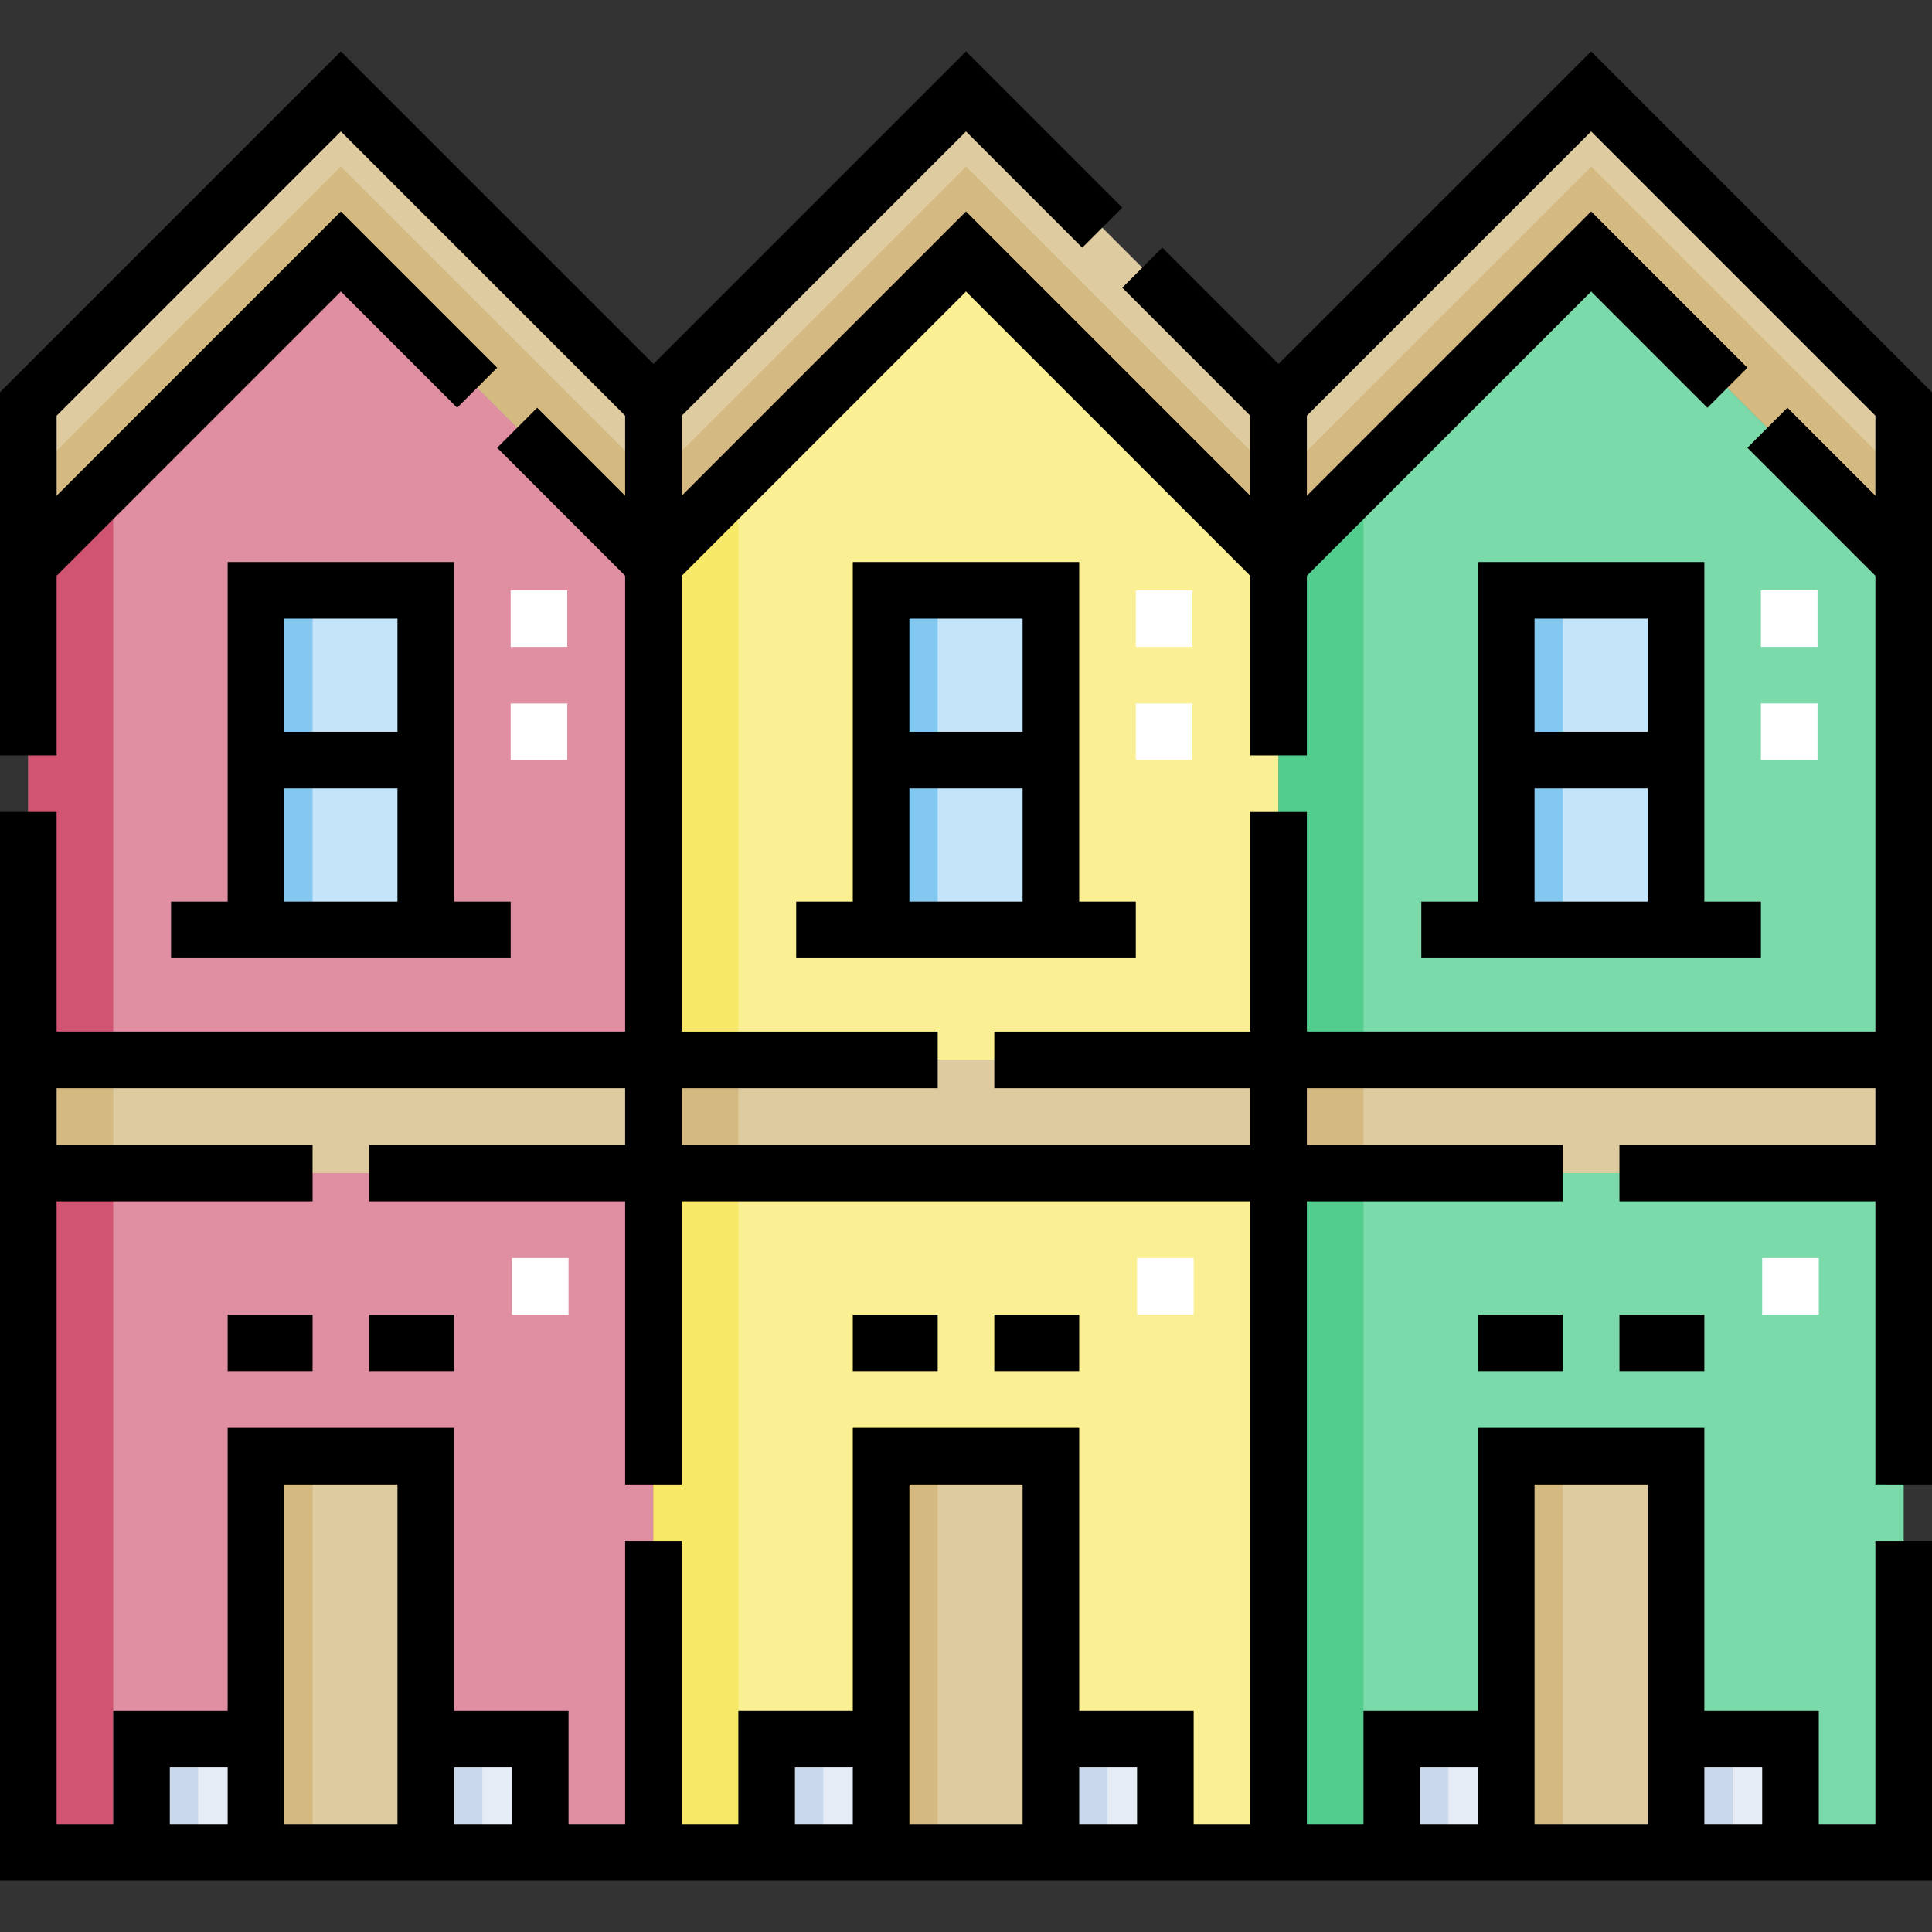
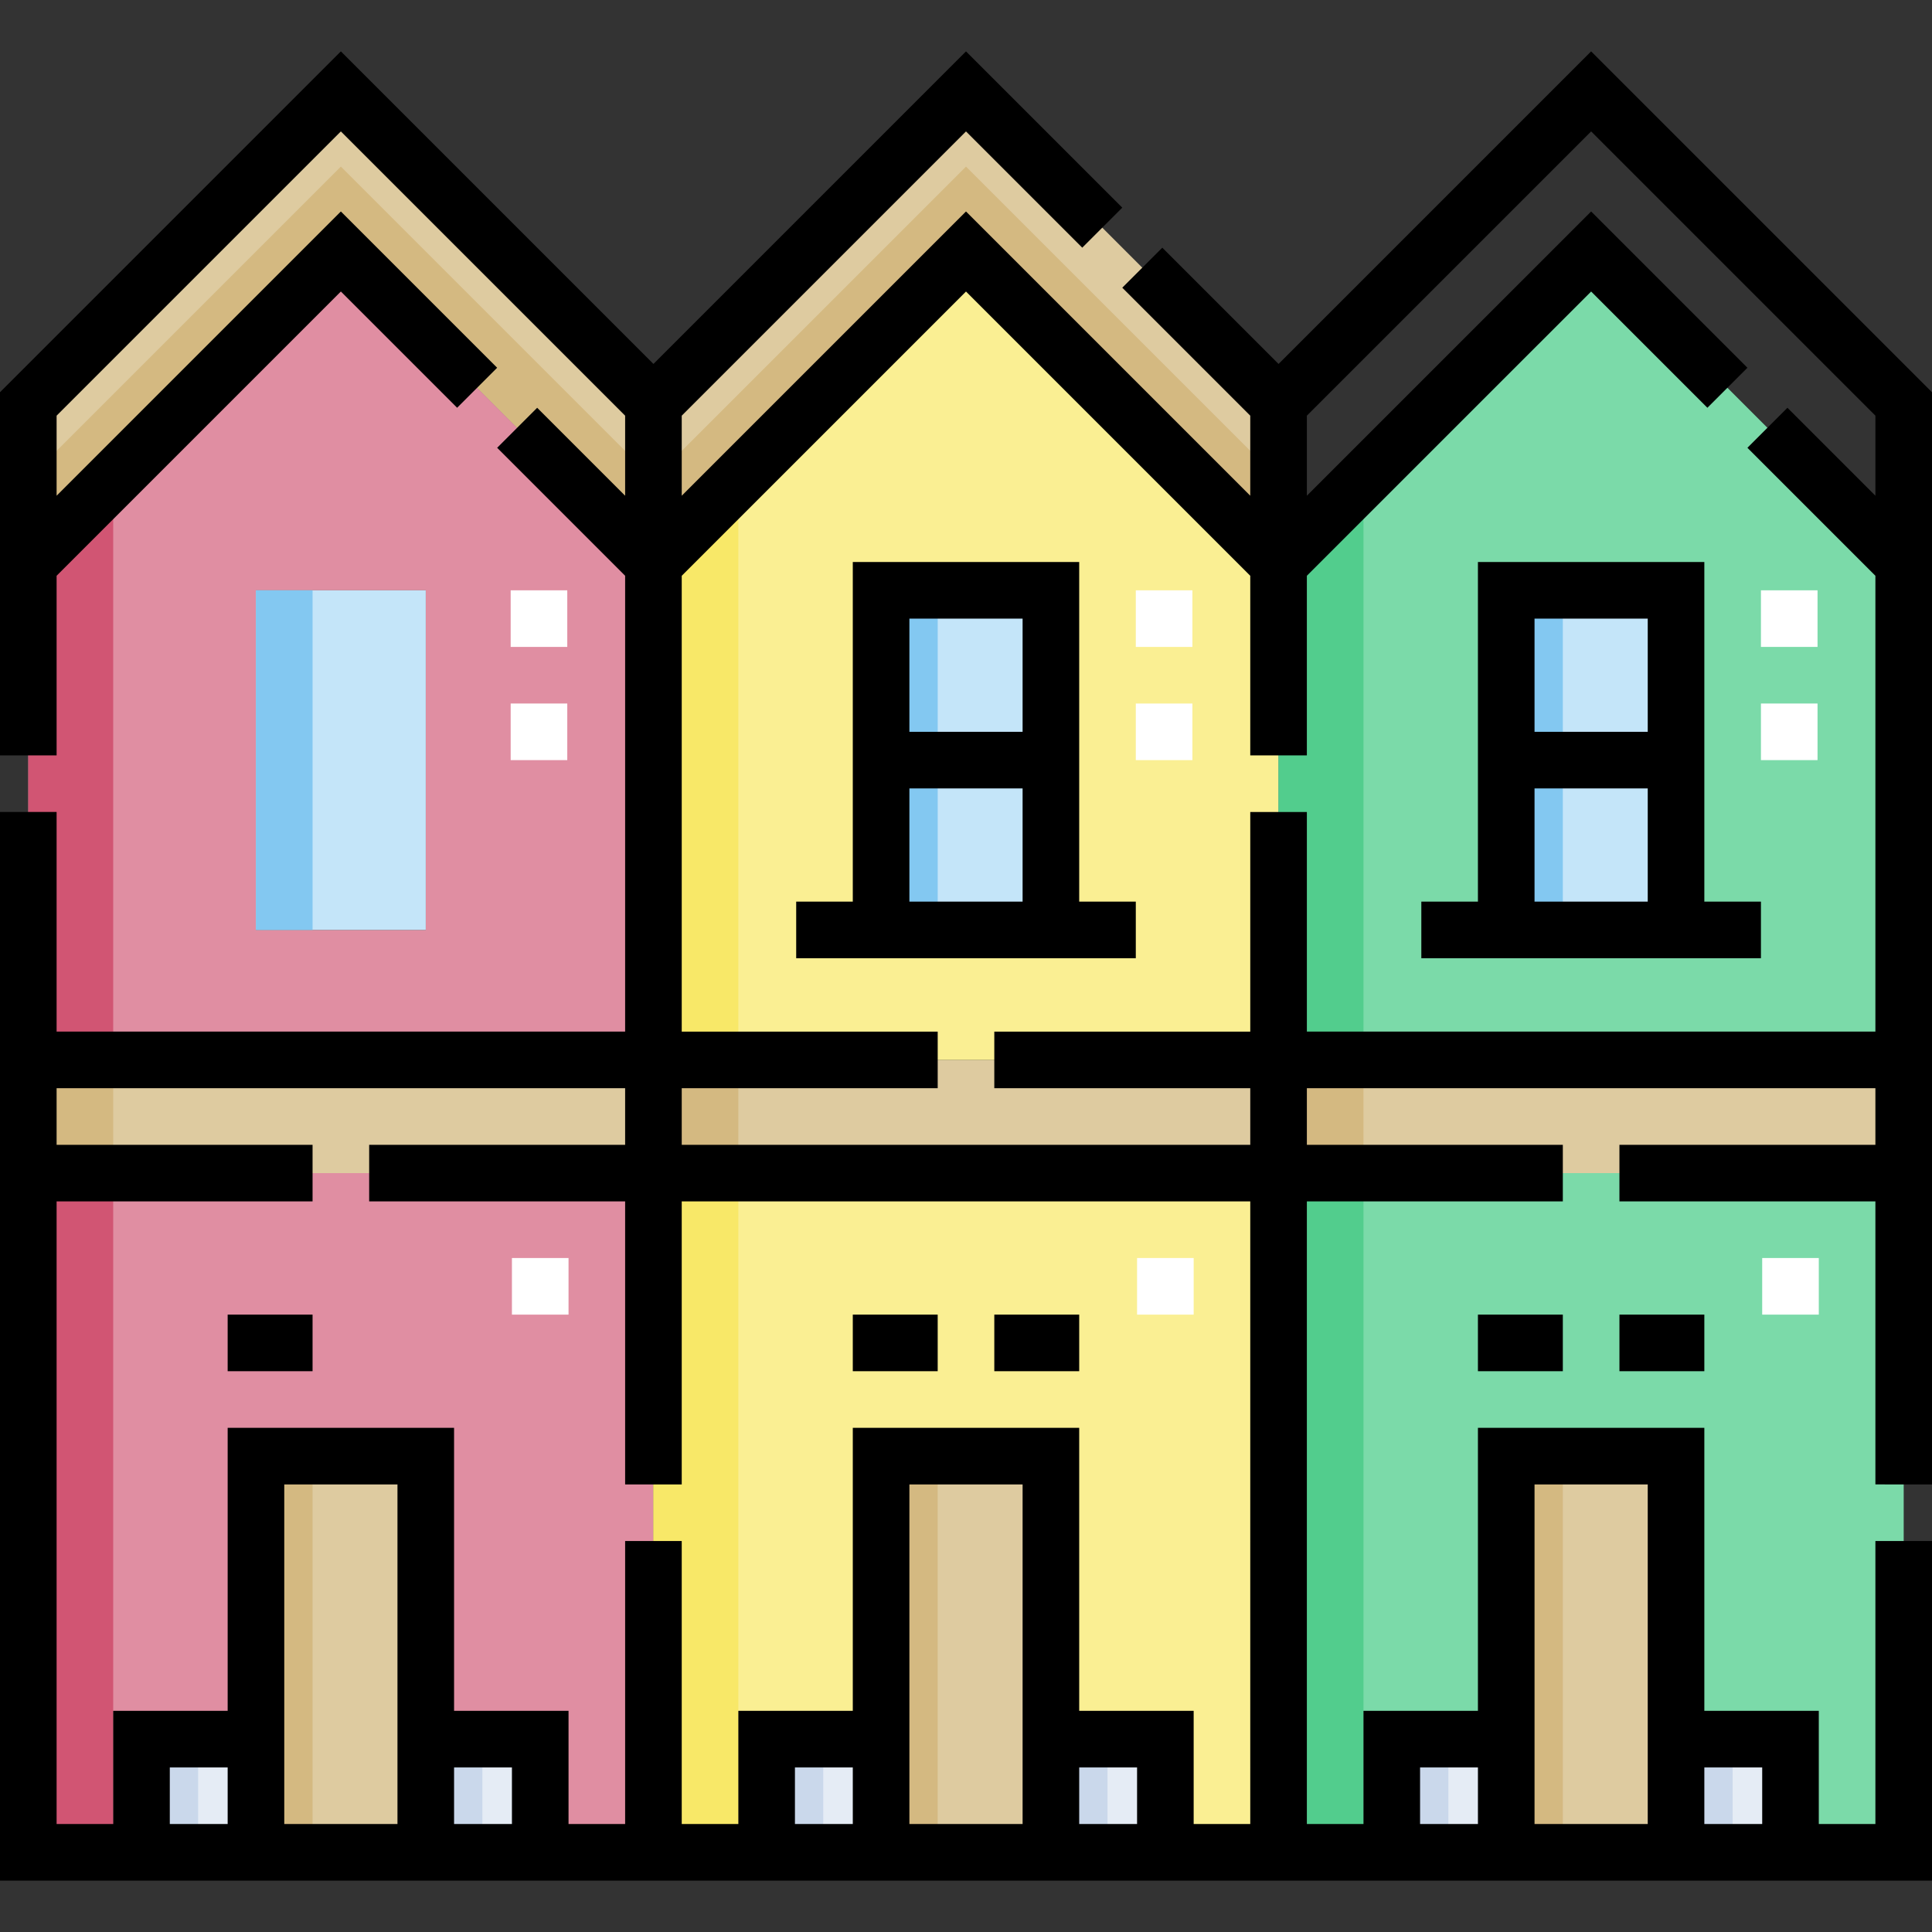
<svg xmlns="http://www.w3.org/2000/svg" id="Capa_1" enable-background="new 0 0 511.999 511.999" height="512" viewBox="0 0 511.999 511.999" width="512">
  <rect x="0" y="0" width="511.999" height="511.999" fill="#333333" stroke="none" />
  <g>
    <g>
      <g clip-rule="evenodd" fill-rule="evenodd">
        <path d="m7.5 149.479 82.833-82.833 82.833 82.833v-42.426l-82.833-82.833-82.833 82.833z" fill="#decba0" />
        <path d="m7.499 280.887h165.667v-131.408l-82.833-82.833-82.833 82.833zm30 179.999h30.333v-75h45v75h30.334v30h30v-179.999h-165.667l.001 179.999h30v-30zm30.334-304.446h45v90h-45z" fill="#e08ea2" />
        <path d="m7.499 310.887h497v-30c-165.667 0-331.333 0-497 0v30z" fill="#decba0" />
        <path d="m112.833 490.886h30.334v-30h-30.334zm331.333 0h30.333v-30h-30.333zm-75.334 0h30.333v-30h-30.333zm-90.333 0h30.333v-30h-30.333zm-75.333 0h30.334v-30h-30.334zm-165.667 0h30.333v-30h-30.333z" fill="#e5ecf5" />
        <path d="m67.833 490.886h45v-105h-45zm331.333 0h45v-105h-45zm-165.667 0h45v-105h-45z" fill="#decba0" />
        <path d="m67.833 156.44h45v90h-45z" fill="#c4e5f9" />
        <path d="m7.5 149.479 82.833-82.833 82.833 82.833v-22.5l-82.833-82.833-82.833 82.833z" fill="#d4b981" />
        <path d="m67.833 156.44h15v90h-15z" fill="#83c8f1" />
        <path d="m67.833 490.886h15v-105h-15zm331.333 0h15v-105h-15zm-165.667 0h15v-105h-15z" fill="#d4b981" />
        <path d="m112.833 490.886h15v-30h-15zm331.333 0h15v-30h-15zm-75.334 0h15v-30h-15zm-90.333 0h15v-30h-15zm-75.333 0h15v-30h-15zm-165.667 0h15v-30h-15z" fill="#cad8eb" />
        <path d="m7.499 280.887h22.5l.001-153.908-22.5 22.5zm22.5 30h-22.5l.001 179.999h22.5z" fill="#d15573" />
        <path d="m7.499 310.887h22.5v-30h-22.5zm331.333 0h22.5v-30h-22.5zm-165.666 0h22.5v-30h-22.5z" fill="#d4b981" />
        <path d="m173.166 149.479 82.833-82.833 82.833 82.833v-42.426l-82.833-82.833-82.833 82.833z" fill="#decba0" />
        <path d="m173.166 280.887h165.667v-131.408l-82.833-82.833-82.833 82.833zm30 179.999h30.334v-75h45v75h30.333v30h30v-179.999h-165.667l.001 179.999h30v-30zm30.333-304.446h45v90h-45z" fill="#faef93" />
        <path d="m233.499 156.44h45v90h-45z" fill="#c4e5f9" />
        <path d="m173.166 149.479 82.833-82.833 82.833 82.833v-22.5l-82.833-82.833-82.833 82.833z" fill="#d4b981" />
        <path d="m233.499 156.44h15v90h-15z" fill="#83c8f1" />
        <path d="m173.166 280.887h22.5v-153.907l-22.5 22.5zm22.499 30h-22.5l.001 179.999h22.5z" fill="#f8e868" />
-         <path d="m338.832 149.479 82.834-82.833 82.833 82.833v-42.426l-82.833-82.833-82.834 82.833z" fill="#decba0" />
        <path d="m338.832 280.887h165.667v-131.408l-82.833-82.833-82.833 82.833zm30 179.999h30.333v-75h45v75h30.333v30h30v-179.999h-165.666l.001 179.999h30v-30zm30.334-304.446h45v90h-45z" fill="#7bdaa9" />
        <path d="m399.166 156.44h45v90h-45z" fill="#c4e5f9" />
-         <path d="m338.832 149.479 82.834-82.833 82.833 82.833v-22.5l-82.833-82.833-82.834 82.833z" fill="#d4b981" />
        <path d="m399.166 156.44h15v90h-15z" fill="#83c8f1" />
        <path d="m338.832 280.887h22.5l.001-153.907-22.5 22.5zm22.5 30h-22.5l.001 179.999h22.5z" fill="#52cd8d" />
      </g>
      <g>
        <path d="m481.999 348.387h-15v-15h15zm-165.666 0h-15v-15h15zm-165.666 0h-15v-15h15zm330.998-146.948h-15v-15h15zm-165.666 0h-15v-15h15zm-165.666 0h-15v-15h15zm331.332-30h-15v-15h15zm-165.666 0h-15v-15h15zm-165.666 0h-15v-15h15z" fill="#fff" />
      </g>
    </g>
    <g>
      <path d="m511.999 393.387v-289.44l-90.333-90.333-82.834 82.833-30.81-30.81-10.607 10.605 33.917 33.917v21.214l-75.333-75.333-75.333 75.333v-21.214l75.333-75.333 30.811 30.811 10.605-10.607-41.416-41.416-82.833 82.833-82.833-82.834-90.333 90.333v96.237h15v-47.597l75.333-75.334 30.81 30.81 10.606-10.606-41.416-41.416-75.333 75.334v-21.215l75.333-75.333 75.333 75.332v21.215l-23.311-23.311-10.606 10.606 33.917 33.917v120.801h-150.666v-58.203h-15v283.202h511.999v-90h-15v75h-15v-30h-30.333v-75h-60v75h-30.334v30h-15v-164.998h67.833v-15h-67.833v-15h150.667v15h-67.834v15h67.834v75zm-391.666 74.999h15.334v15h-15.334zm-15 15h-30v-90h30zm-45 0h-15.334v-15h15.334zm225.666-15h15.334v15h-15.334zm-15 15h-30v-90h30zm-45 0h-15.333v-15h15.333zm241-15v15h-15.333v-15zm-30.333-75v90h-30v-90zm-60.334 75h15.334v15h-15.334zm-45 15h-14.999v-30h-30.334v-75h-60v75h-30.333v30h-15v-75h-15v75h-14.999v-30h-30.334v-75h-60v75h-30.334v30h-14.999v-164.999h67.833v-15h-67.833v-15h150.666v15h-67.833v15h67.833v75h15v-75h150.666zm15-209.999v-58.203h-15v58.203h-67.833v15h67.833v15h-150.666v-15h67.833v-15h-67.833v-120.8l75.333-75.334 75.333 75.334v47.597h15v-47.598l75.334-75.333 30.81 30.81 10.607-10.606-41.417-41.417-75.334 75.333v-21.215l75.334-75.332 75.333 75.333v21.214l-23.31-23.311-10.607 10.606 33.917 33.917v120.801h-150.667z" />
      <path d="m285.999 148.939h-60v90h-15v15h90v-15h-15zm-15 90h-30v-30h30zm0-45h-30v-30h30z" />
-       <path d="m60.333 148.939v90h-15v15h90v-15h-15v-90zm45 90h-30v-30h30zm0-45h-30v-30h30z" />
      <path d="m451.666 238.939v-90h-60v90h-15v15h90v-15zm-15 0h-30v-30h30zm0-45h-30v-30h30z" />
      <path d="m60.333 348.386h22.5v15h-22.5z" />
      <path d="m429.166 348.386h22.5v15h-22.5z" />
      <path d="m391.666 348.386h22.5v15h-22.5z" />
      <path d="m225.999 348.386h22.5v15h-22.5z" />
-       <path d="m97.833 348.386h22.5v15h-22.5z" />
      <path d="m263.5 348.386h22.5v15h-22.5z" />
    </g>
  </g>
</svg>